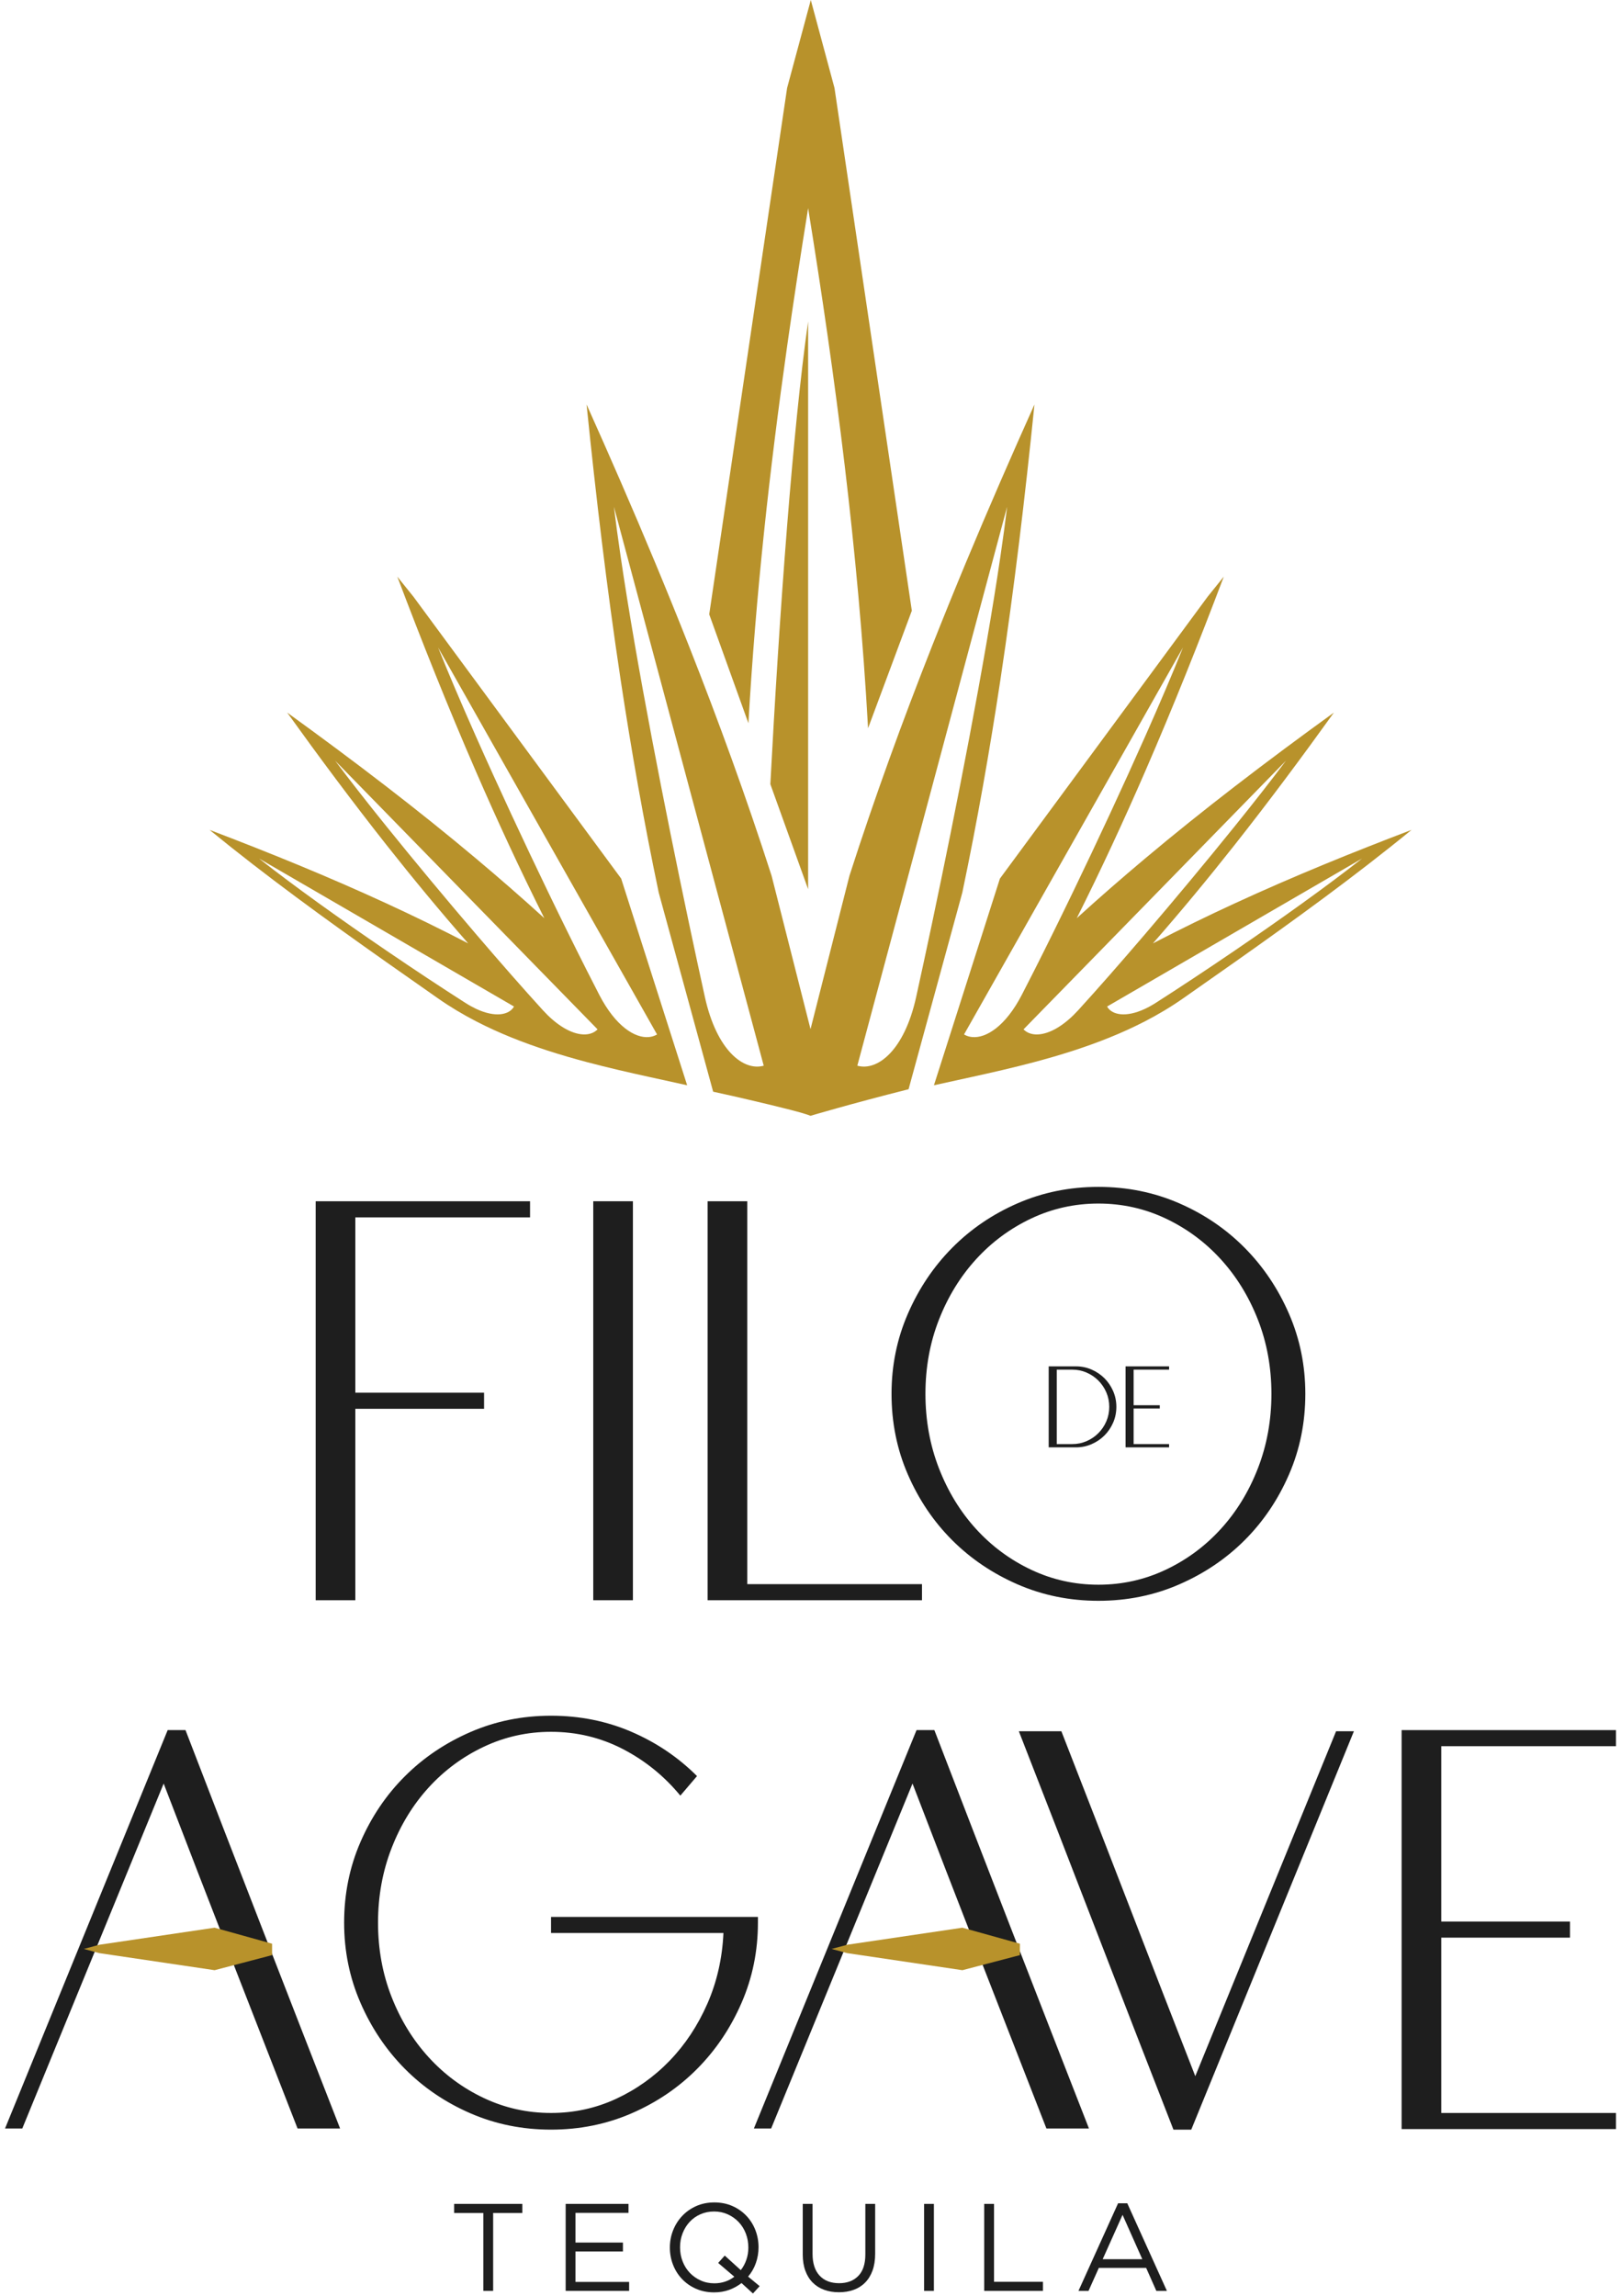
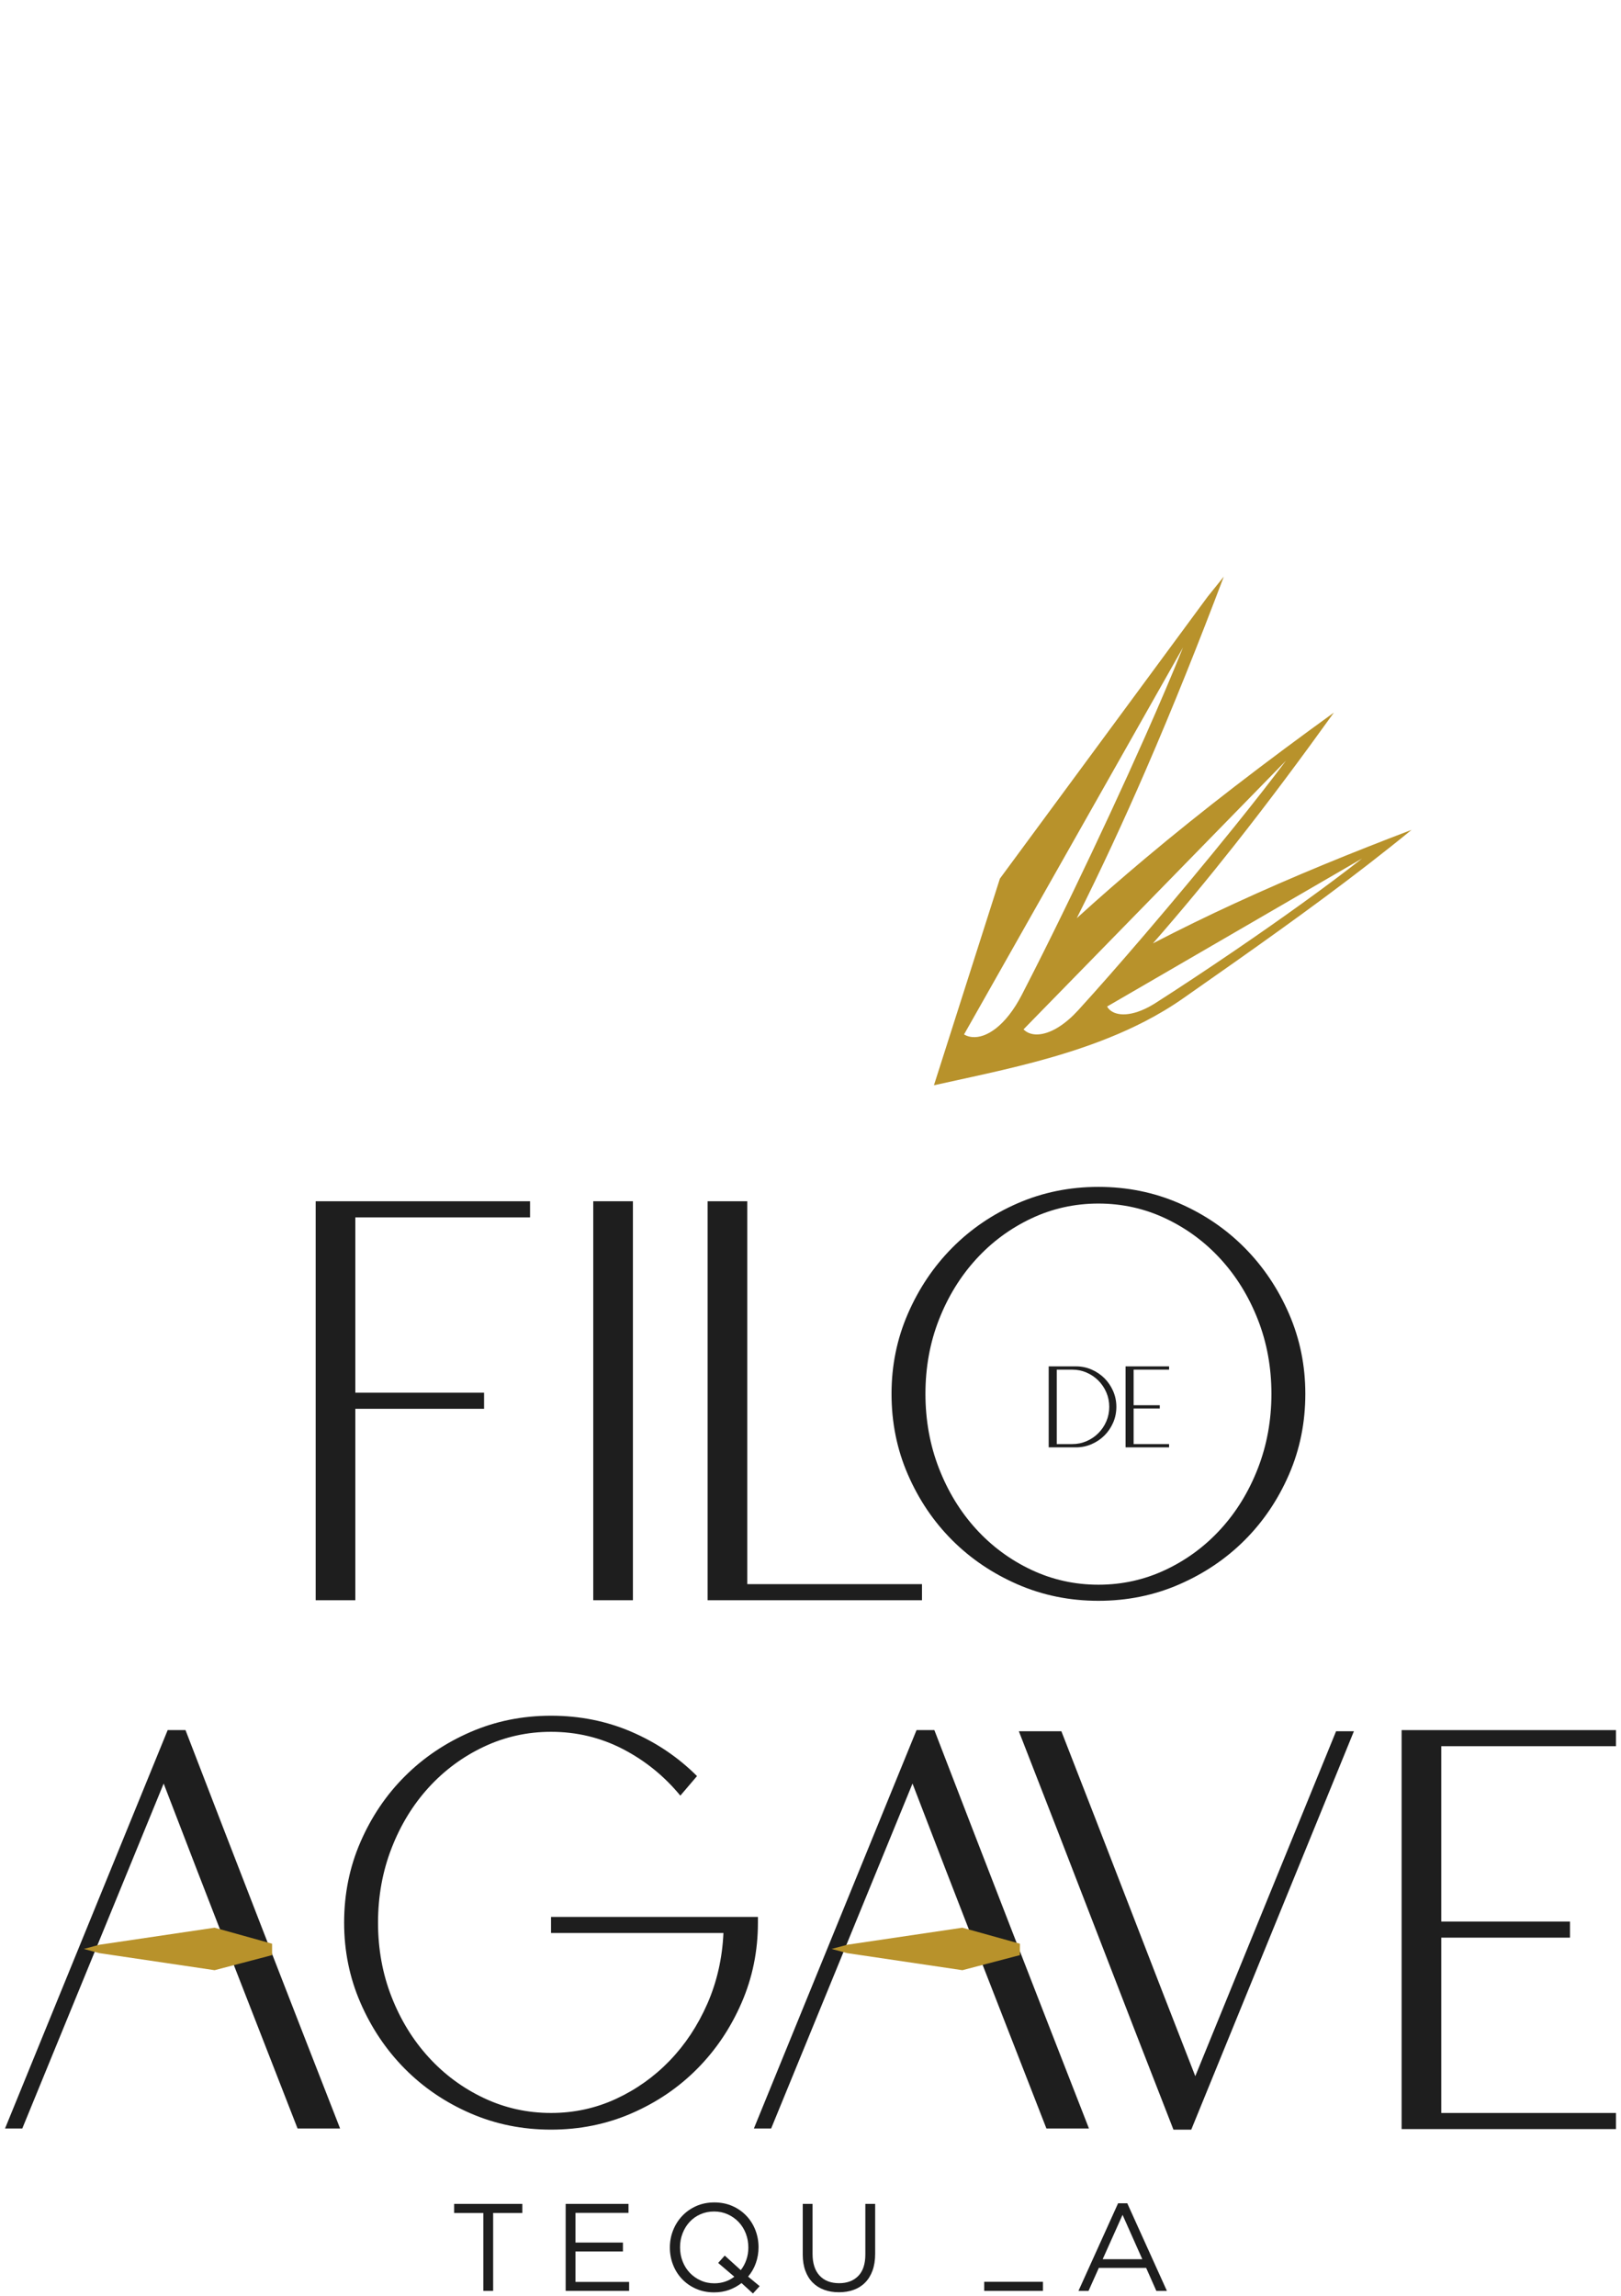
<svg xmlns="http://www.w3.org/2000/svg" width="161" height="228" viewBox="0 0 161 228" fill="none">
  <path d="M48.98 227.467H48.005V219.733H45.106V218.832H51.879V219.733H48.98V227.467Z" fill="#1E1E1E" />
  <path d="M62.424 219.721H57.157V222.669H61.87V223.557H57.157V226.579H62.486V227.467H56.183V218.832H62.424V219.721Z" fill="#1E1E1E" />
  <path d="M71.33 224.693L71.984 223.964L73.575 225.408C73.814 225.104 73.999 224.76 74.13 224.378C74.261 223.996 74.327 223.59 74.327 223.163C74.327 222.669 74.243 222.205 74.075 221.768C73.906 221.333 73.67 220.955 73.366 220.634C73.062 220.313 72.701 220.059 72.286 219.869C71.871 219.68 71.416 219.585 70.923 219.585C70.429 219.585 69.975 219.678 69.56 219.863C69.144 220.048 68.789 220.301 68.493 220.622C68.197 220.942 67.965 221.319 67.796 221.75C67.627 222.182 67.543 222.644 67.543 223.138C67.543 223.632 67.627 224.097 67.796 224.532C67.965 224.968 68.201 225.346 68.505 225.667C68.809 225.988 69.169 226.243 69.585 226.431C70 226.621 70.454 226.716 70.948 226.716C71.335 226.716 71.696 226.658 72.034 226.543C72.37 226.428 72.671 226.267 72.934 226.061L71.33 224.693ZM75.45 226.999L74.784 227.727L73.649 226.691C73.279 226.979 72.868 227.204 72.416 227.37C71.964 227.534 71.466 227.616 70.923 227.616C70.265 227.616 69.667 227.496 69.129 227.258C68.59 227.02 68.127 226.697 67.74 226.29C67.354 225.883 67.055 225.41 66.846 224.871C66.636 224.333 66.532 223.763 66.532 223.163C66.532 222.563 66.638 221.993 66.853 221.454C67.066 220.916 67.366 220.441 67.753 220.03C68.139 219.618 68.604 219.291 69.147 219.049C69.689 218.806 70.29 218.685 70.948 218.685C71.606 218.685 72.204 218.805 72.742 219.043C73.281 219.281 73.744 219.604 74.13 220.011C74.517 220.418 74.815 220.891 75.025 221.429C75.234 221.968 75.339 222.538 75.339 223.138C75.339 223.681 75.251 224.203 75.074 224.704C74.897 225.206 74.64 225.654 74.303 226.049L75.45 226.999Z" fill="#1E1E1E" />
  <path d="M86.922 223.78C86.922 224.413 86.835 224.968 86.662 225.445C86.49 225.922 86.245 226.321 85.928 226.642C85.612 226.963 85.234 227.203 84.794 227.363C84.353 227.524 83.862 227.604 83.32 227.604C82.785 227.604 82.298 227.524 81.858 227.363C81.418 227.203 81.039 226.965 80.723 226.648C80.406 226.332 80.162 225.939 79.989 225.47C79.816 225.001 79.73 224.463 79.73 223.854V218.833H80.704V223.792C80.704 224.73 80.937 225.449 81.401 225.951C81.865 226.453 82.514 226.704 83.344 226.704C84.142 226.704 84.775 226.465 85.243 225.988C85.712 225.511 85.947 224.8 85.947 223.854V218.833H86.922V223.78Z" fill="#1E1E1E" />
-   <path d="M92.757 227.468H91.782V218.833H92.757V227.468Z" fill="#1E1E1E" />
-   <path d="M97.752 218.833H98.727V226.567H103.587V227.468H97.752V218.833Z" fill="#1E1E1E" />
+   <path d="M97.752 218.833V226.567H103.587V227.468H97.752V218.833Z" fill="#1E1E1E" />
  <path d="M111.494 219.918L109.52 224.322H113.455L111.494 219.918ZM115.898 227.468H114.849L113.837 225.185H109.138L108.114 227.468H107.115L111.05 218.771H111.963L115.898 227.468Z" fill="#1E1E1E" />
  <path d="M31.98 119.277H52.645V120.876H35.292V138.285H48.078V139.884H35.292V158.892H31.353V119.277H31.98Z" fill="#1E1E1E" />
  <path d="M62.862 158.891H58.923V119.276H62.862V158.891Z" fill="#1E1E1E" />
  <path d="M91.573 157.294V158.892H74.221H70.282V119.277H74.221V157.294H91.573Z" fill="#1E1E1E" />
  <path d="M109.097 119.504C106.738 119.504 104.511 119.999 102.419 120.988C100.325 121.979 98.499 123.328 96.939 125.041C95.378 126.753 94.151 128.751 93.257 131.035C92.363 133.318 91.916 135.773 91.916 138.398C91.916 141.024 92.363 143.489 93.257 145.791C94.151 148.093 95.378 150.1 96.939 151.813C98.499 153.525 100.325 154.877 102.419 155.866C104.511 156.855 106.738 157.35 109.097 157.35C111.456 157.35 113.683 156.855 115.776 155.866C117.869 154.877 119.695 153.525 121.256 151.813C122.816 150.1 124.043 148.093 124.937 145.791C125.831 143.489 126.279 141.024 126.279 138.398C126.279 135.773 125.831 133.318 124.937 131.035C124.043 128.751 122.816 126.753 121.256 125.041C119.695 123.328 117.869 121.979 115.776 120.988C113.683 119.999 111.456 119.504 109.097 119.504ZM109.097 117.849C111.952 117.849 114.625 118.392 117.117 119.476C119.61 120.56 121.779 122.036 123.624 123.9C125.47 125.764 126.935 127.943 128.02 130.436C129.105 132.929 129.647 135.582 129.647 138.398C129.647 141.253 129.105 143.927 128.02 146.418C126.935 148.911 125.47 151.08 123.624 152.926C121.779 154.772 119.61 156.236 117.117 157.321C114.625 158.405 111.952 158.948 109.097 158.948C106.244 158.948 103.569 158.405 101.077 157.321C98.584 156.236 96.416 154.772 94.57 152.926C92.724 151.08 91.259 148.911 90.175 146.418C89.09 143.927 88.548 141.253 88.548 138.398C88.548 135.582 89.09 132.929 90.175 130.436C91.259 127.943 92.724 125.764 94.57 123.9C96.416 122.036 98.584 120.56 101.077 119.476C103.569 118.392 106.244 117.849 109.097 117.849Z" fill="#1E1E1E" />
  <path d="M104.958 135.995V143.387H106.395H106.487C106.997 143.387 107.474 143.291 107.918 143.097C108.363 142.905 108.753 142.64 109.089 142.304C109.425 141.968 109.689 141.576 109.882 141.129C110.075 140.68 110.172 140.201 110.172 139.691C110.172 139.182 110.075 138.702 109.882 138.254C109.689 137.807 109.425 137.415 109.089 137.078C108.753 136.742 108.363 136.478 107.918 136.285C107.474 136.092 106.997 135.995 106.487 135.995H106.395H104.958ZM104.158 135.67H104.413H104.958H106.87C107.418 135.67 107.936 135.777 108.422 135.989C108.909 136.202 109.334 136.49 109.697 136.853C110.06 137.216 110.347 137.64 110.56 138.127C110.772 138.614 110.879 139.135 110.879 139.691C110.879 140.248 110.772 140.769 110.56 141.256C110.347 141.742 110.06 142.167 109.697 142.53C109.334 142.893 108.909 143.181 108.422 143.393C107.936 143.605 107.418 143.712 106.87 143.712H104.958H104.413H104.158V135.67Z" fill="#1E1E1E" />
  <path d="M111.922 135.67H116.116V135.995H112.593V139.529H115.189V139.853H112.593V143.387H116.116V143.712H112.593H111.793V135.67H111.922Z" fill="#1E1E1E" />
  <path d="M33.779 211.344H29.554C27.309 205.598 25.082 199.89 22.876 194.219C20.668 188.549 18.461 182.841 16.255 177.094L2.213 211.344H0.5L16.654 171.786H18.424C20.973 178.407 23.523 185 26.072 191.565C28.621 198.129 31.19 204.722 33.779 211.344Z" fill="#1E1E1E" />
  <path d="M54.729 170.358C57.583 170.358 60.246 170.892 62.72 171.957C65.193 173.023 67.363 174.488 69.228 176.352L67.572 178.293C65.974 176.352 64.07 174.811 61.864 173.669C59.657 172.527 57.278 171.957 54.729 171.957C52.368 171.957 50.143 172.452 48.05 173.441C45.957 174.431 44.13 175.781 42.57 177.493C41.009 179.206 39.782 181.214 38.889 183.516C37.994 185.818 37.547 188.282 37.547 190.908C37.547 193.534 37.994 195.988 38.889 198.271C39.782 200.555 41.009 202.553 42.57 204.265C44.13 205.977 45.957 207.329 48.05 208.318C50.143 209.308 52.368 209.802 54.729 209.802C57.012 209.802 59.161 209.336 61.179 208.404C63.195 207.471 64.975 206.206 66.516 204.608C68.058 203.009 69.303 201.125 70.255 198.957C71.205 196.787 71.739 194.447 71.853 191.935H54.729V190.337H71.91H74.65H75.278V190.908C75.278 193.724 74.736 196.379 73.651 198.871C72.567 201.364 71.102 203.543 69.256 205.407C67.41 207.271 65.241 208.746 62.749 209.83C60.255 210.915 57.583 211.457 54.729 211.457C51.875 211.457 49.201 210.915 46.709 209.83C44.216 208.746 42.047 207.271 40.202 205.407C38.355 203.543 36.891 201.364 35.806 198.871C34.721 196.379 34.179 193.724 34.179 190.908C34.179 188.054 34.721 185.38 35.806 182.888C36.891 180.395 38.355 178.227 40.202 176.381C42.047 174.535 44.216 173.07 46.709 171.985C49.201 170.901 51.875 170.358 54.729 170.358Z" fill="#1E1E1E" />
  <path d="M108.156 211.344H103.932C101.687 205.598 99.46 199.89 97.254 194.219C95.046 188.549 92.839 182.841 90.632 177.094L76.591 211.344H74.877L91.032 171.786H92.802C95.351 178.407 97.901 185 100.45 191.565C102.999 198.129 105.568 204.722 108.156 211.344Z" fill="#1E1E1E" />
  <path d="M101.193 171.9H105.417C107.662 177.647 109.878 183.355 112.067 189.024C114.255 194.695 116.471 200.404 118.717 206.149L132.702 171.9H134.472L118.317 211.458H116.548C113.96 204.836 111.4 198.243 108.87 191.679C106.339 185.115 103.78 178.522 101.193 171.9Z" fill="#1E1E1E" />
  <path d="M139.837 171.787H160.501V173.385H143.148V190.795H155.934V192.393H143.148V209.803H160.501V211.402H143.148H139.209V171.787H139.837Z" fill="#1E1E1E" />
  <path fill-rule="evenodd" clip-rule="evenodd" d="M9.865 193.101L8.323 193.516L9.865 193.931L21.314 195.626L27.024 194.13V193.516V192.996L21.314 191.406L9.865 193.101Z" fill="#B8922B" />
  <path fill-rule="evenodd" clip-rule="evenodd" d="M84.139 193.101L82.597 193.516L84.139 193.931L95.588 195.626L101.298 194.13V193.516V192.996L95.588 191.406L84.139 193.101Z" fill="#B8922B" />
-   <path fill-rule="evenodd" clip-rule="evenodd" d="M92.59 91.588C92.021 94.279 91.481 96.781 90.992 99.005C89.813 104.33 87.135 106.378 85.151 105.815L92.59 78.066L99.365 52.789L100.029 50.315C99.846 51.837 99.623 53.487 99.365 55.231C97.788 65.989 94.952 80.394 92.59 91.588ZM70.012 99.005C69.522 96.781 68.983 94.279 68.414 91.588C66.052 80.394 63.217 65.989 61.639 55.231C61.382 53.487 61.158 51.837 60.975 50.315L61.639 52.789L68.414 78.066L75.854 105.815C73.869 106.378 71.191 104.33 70.012 99.005ZM99.365 47.806C97.028 53.183 94.761 58.609 92.59 64.108C89.643 71.573 86.873 79.172 84.366 86.965L80.502 102.186L76.638 86.965C74.13 79.172 71.362 71.573 68.414 64.108C66.243 58.609 63.976 53.183 61.639 47.806C60.527 45.247 59.401 42.699 58.26 40.161C59.182 49.242 60.261 58.341 61.639 67.475C62.702 74.501 63.939 81.548 65.425 88.627L70.831 108.398C70.831 108.398 70.88 108.409 70.963 108.427C72.173 108.689 73.35 108.952 74.481 109.223C75.831 109.536 77.318 109.891 78.496 110.196C78.487 110.194 78.479 110.192 78.47 110.189C79.425 110.437 80.181 110.653 80.502 110.791C80.502 110.791 84.367 109.638 90.173 108.169C90.197 108.163 90.216 108.16 90.24 108.155L95.579 88.627C97.065 81.548 98.302 74.501 99.365 67.475C100.743 58.341 101.823 49.242 102.744 40.161C101.603 42.699 100.478 45.247 99.365 47.806Z" fill="#B8922B" />
-   <path fill-rule="evenodd" clip-rule="evenodd" d="M80.265 88.292V31.918C79.491 37.331 78.792 44.511 78.186 52.102C77.49 60.829 76.921 70.094 76.512 77.863L80.265 88.292Z" fill="#B8922B" />
-   <path fill-rule="evenodd" clip-rule="evenodd" d="M74.334 71.813C75.058 59.09 76.439 46.633 78.186 34.323C78.834 29.754 79.532 25.205 80.265 20.671C82.996 37.582 85.236 54.69 86.217 72.309L90.564 60.637L82.883 8.735L80.53 -6.10352e-05L78.177 8.735L70.441 61L74.334 71.813Z" fill="#B8922B" />
-   <path fill-rule="evenodd" clip-rule="evenodd" d="M58.3 90.418L64.453 101.29L65.258 102.713C65.018 102.855 64.749 102.945 64.453 102.972C63.059 103.103 61.134 101.888 59.529 98.797C59.136 98.039 58.727 97.235 58.3 96.391C57.09 94.002 55.758 91.302 54.386 88.458C51.989 83.487 49.472 78.084 47.283 73.151C45.843 69.909 44.544 66.869 43.515 64.294L47.283 70.952L54.386 83.503L58.3 90.418ZM54.386 97.127L58.3 101.131L59.351 102.208C59.089 102.476 58.733 102.648 58.3 102.698C57.3 102.811 55.903 102.275 54.386 100.791C54.229 100.636 54.071 100.472 53.911 100.297C52.029 98.236 49.721 95.605 47.283 92.757C44.323 89.297 41.176 85.519 38.388 82.06C36.456 79.661 34.695 77.415 33.29 75.534L38.388 80.752L47.283 89.857L54.386 97.127ZM47.283 97.754L51.052 99.941C50.589 100.77 49.212 101.073 47.283 100.169C46.943 100.008 46.584 99.811 46.212 99.573C43.897 98.093 41.179 96.298 38.388 94.394C33.888 91.327 29.2 87.981 25.725 85.243L38.388 92.591L47.283 97.754ZM61.696 87.238L41.061 59.245C40.527 58.583 39.996 57.915 39.46 57.256C41.914 63.734 44.487 70.197 47.283 76.627C49.399 81.496 51.643 86.344 54.063 91.169C51.828 89.135 49.567 87.167 47.283 85.249C44.352 82.788 41.384 80.414 38.388 78.103C35.128 75.588 31.834 73.147 28.523 70.753C31.705 75.181 34.972 79.574 38.388 83.9C40.995 87.2 43.688 90.461 46.502 93.672C43.808 92.273 41.104 90.956 38.388 89.705C32.565 87.02 26.695 84.638 20.811 82.4C26.429 86.992 32.328 91.269 38.388 95.542C40.091 96.743 41.806 97.942 43.53 99.15C44.727 99.987 45.984 100.735 47.283 101.407C49.555 102.583 51.955 103.526 54.386 104.316C55.687 104.738 56.995 105.116 58.3 105.462C60.385 106.015 62.456 106.488 64.453 106.927C65.757 107.213 67.024 107.487 68.249 107.759L61.696 87.238Z" fill="#B8922B" />
  <path fill-rule="evenodd" clip-rule="evenodd" d="M106.623 83.504L113.726 70.953L117.494 64.294C116.465 66.87 115.165 69.909 113.726 73.151C111.536 78.084 109.019 83.488 106.623 88.458C105.251 91.302 103.918 94.003 102.709 96.391C102.281 97.236 101.872 98.039 101.479 98.798C99.875 101.888 97.95 103.103 96.556 102.972C96.26 102.945 95.99 102.856 95.75 102.713L96.556 101.29L102.709 90.418L106.623 83.504ZM113.726 89.858L122.621 80.752L127.719 75.534C126.314 77.415 124.553 79.662 122.621 82.06C119.832 85.52 116.685 89.298 113.726 92.757C111.288 95.606 108.98 98.236 107.098 100.298C106.938 100.473 106.779 100.637 106.623 100.791C105.105 102.275 103.708 102.812 102.709 102.699C102.276 102.649 101.92 102.476 101.658 102.209L102.709 101.132L106.623 97.127L113.726 89.858ZM122.621 92.592L135.284 85.243C131.809 87.982 127.121 91.327 122.621 94.395C119.829 96.298 117.111 98.094 114.797 99.574C114.424 99.812 114.066 100.009 113.726 100.169C111.797 101.072 110.42 100.77 109.958 99.941L113.726 97.755L122.621 92.592ZM92.76 107.759C93.984 107.487 95.252 107.214 96.556 106.927C98.553 106.488 100.624 106.016 102.709 105.463C104.014 105.116 105.323 104.738 106.623 104.316C109.055 103.525 111.454 102.583 113.726 101.407C115.024 100.736 116.282 99.988 117.479 99.151C119.204 97.943 120.918 96.743 122.621 95.542C128.681 91.269 134.58 86.992 140.198 82.401C134.313 84.638 128.444 87.021 122.621 89.706C119.905 90.957 117.2 92.274 114.507 93.673C117.32 90.462 120.014 87.201 122.621 83.9C126.036 79.575 129.304 75.182 132.486 70.754C129.175 73.147 125.881 75.589 122.621 78.103C119.625 80.414 116.656 82.788 113.726 85.249C111.441 87.168 109.181 89.135 106.945 91.17C109.366 86.344 111.61 81.496 113.726 76.627C116.522 70.198 119.094 63.735 121.549 57.256C121.012 57.916 120.482 58.583 119.947 59.245L99.312 87.238L92.76 107.759Z" fill="#B8922B" />
</svg>